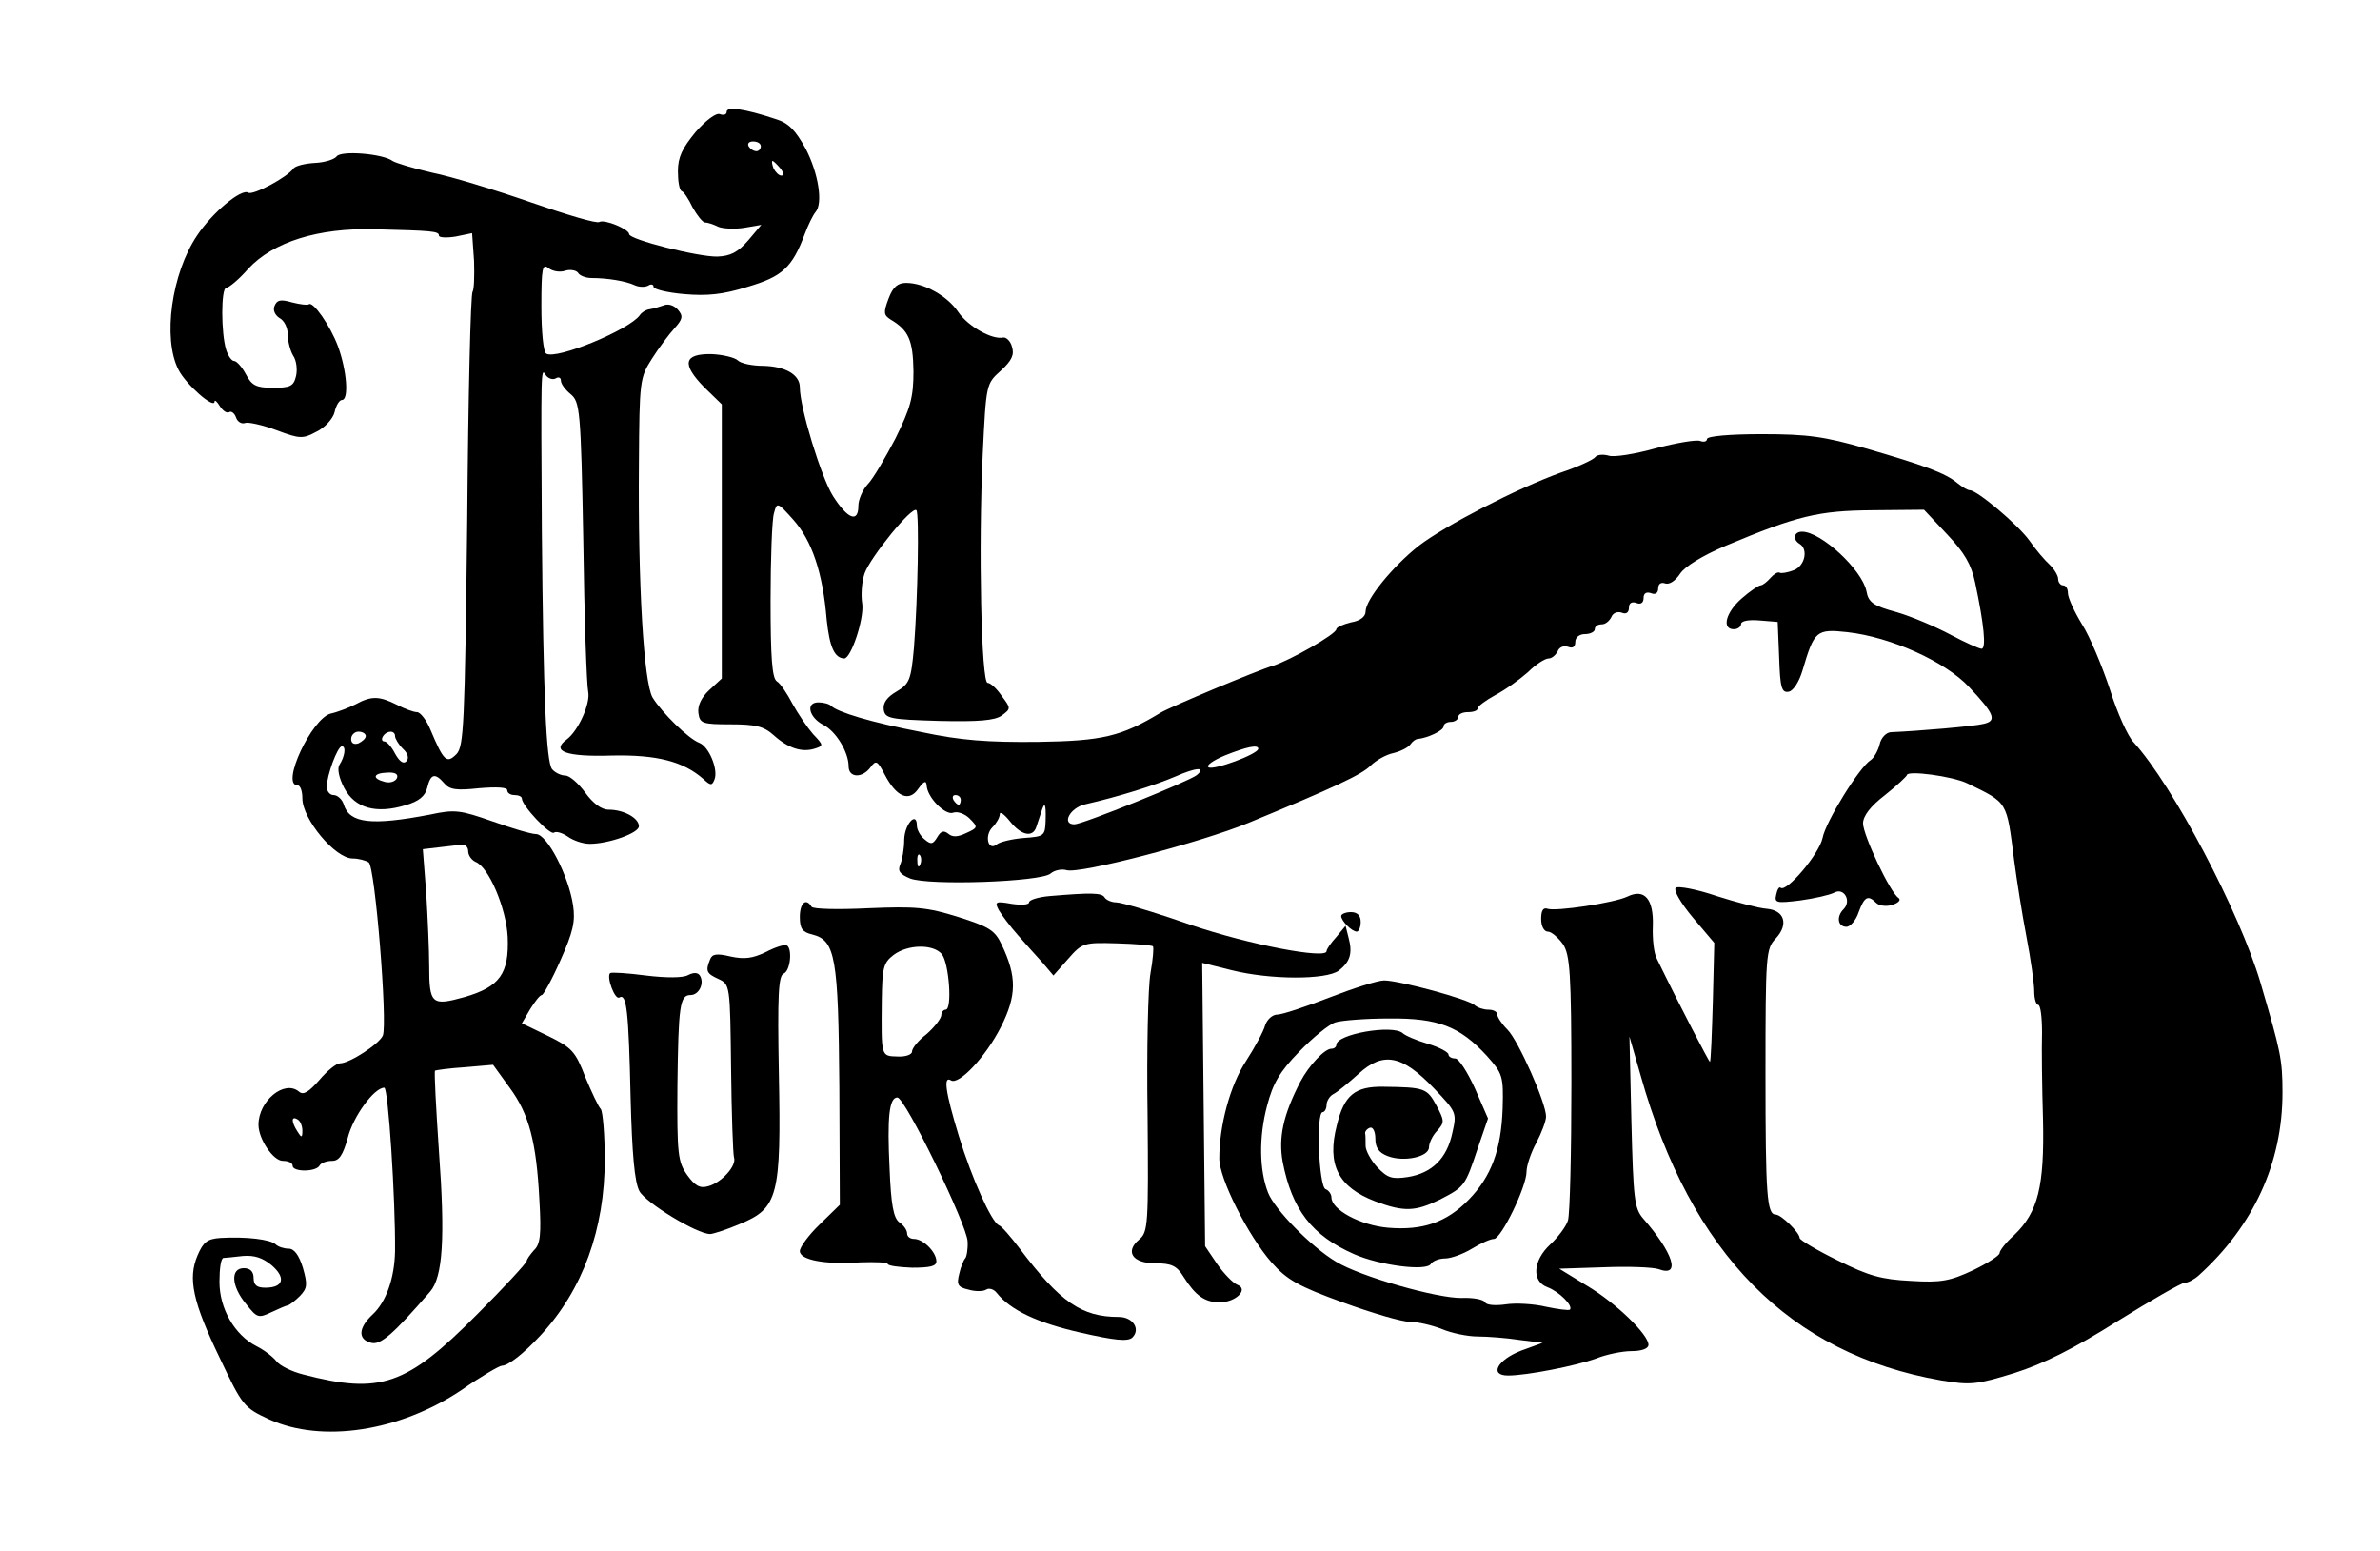
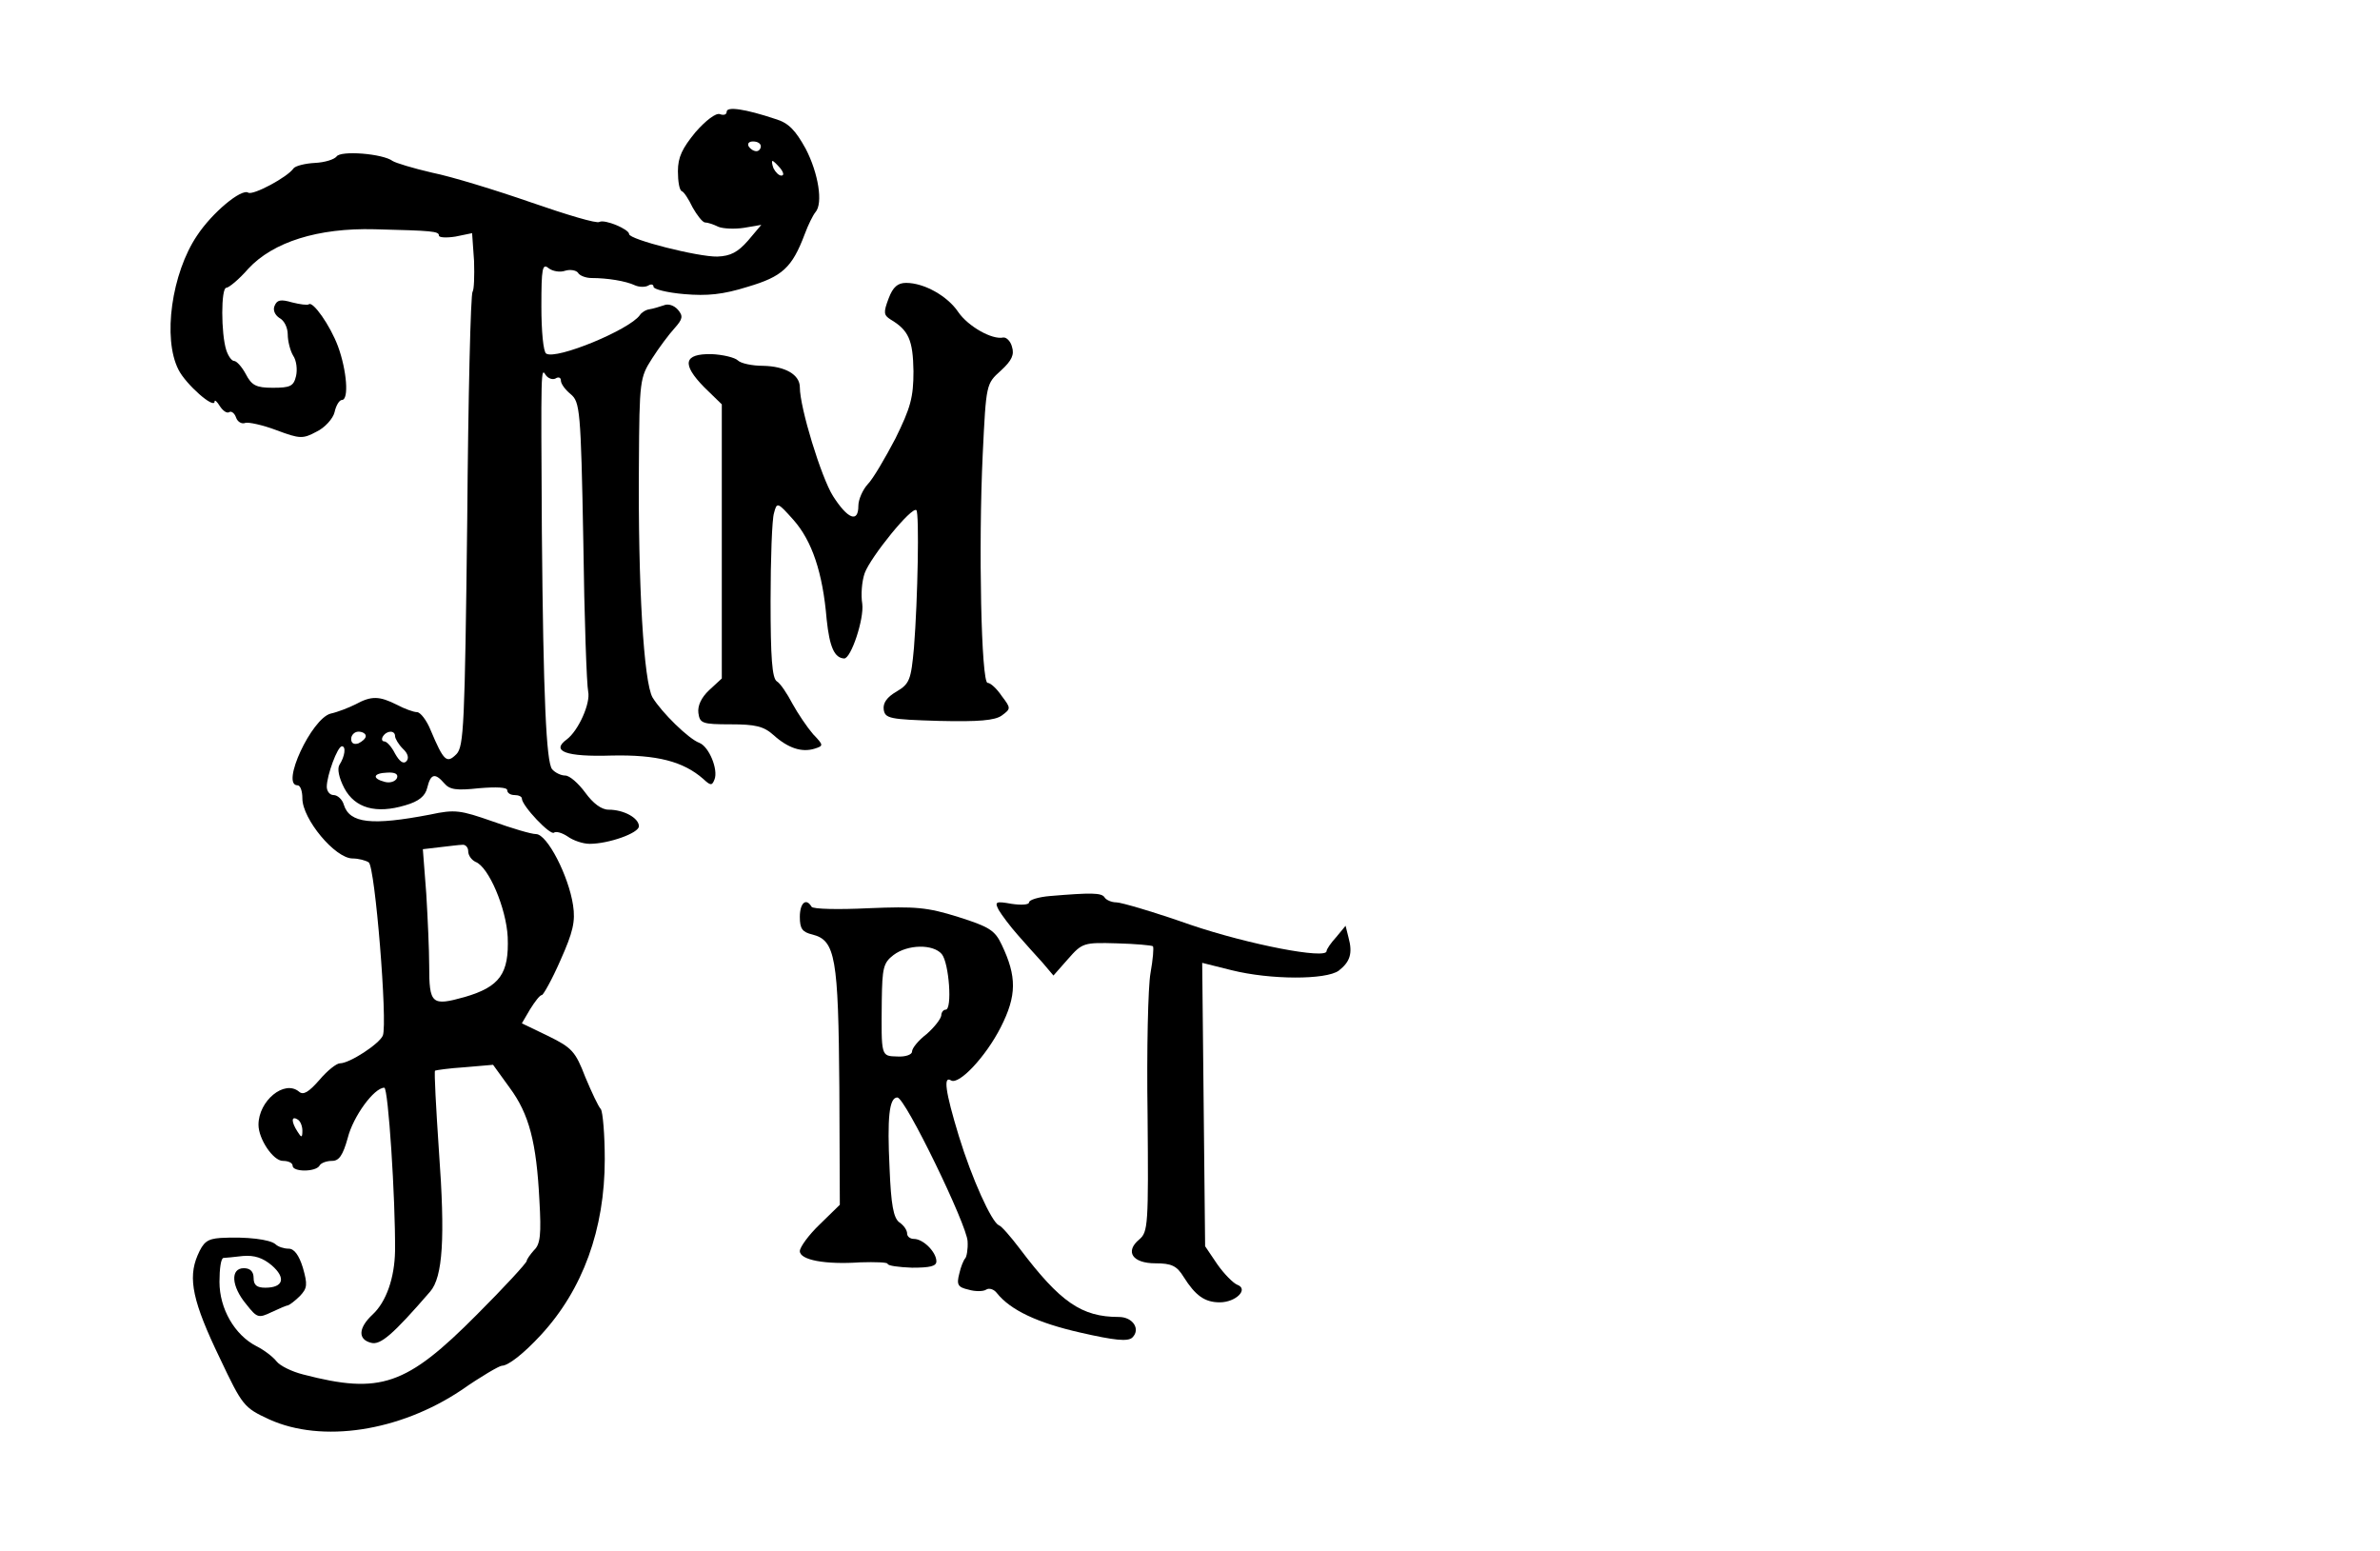
<svg xmlns="http://www.w3.org/2000/svg" version="1.0" width="488" height="318" viewBox="0 0 488 318" preserveAspectRatio="xMidYMid meet">
  <g transform="translate(0,318) scale(0.1,-0.1)" fill="#000000" stroke="none">
    <path d="M1490 2951 c0 -6 -6 -8 -14 -5 -8 3 -29 -13 -50 -37 -27 -33 -36 -51 -36 -80 0 -21 3 -39 8 -41 4 -1 14 -16 22 -33 9 -16 20 -30 25 -31 6 0 18 -4 28 -9 10 -4 34 -5 53 -2 l35 6 -27 -32 c-21 -24 -36 -32 -63 -33 -39 -1 -181 35 -181 46 0 10 -50 31 -61 25 -5 -4 -68 15 -140 40 -72 25 -163 53 -203 61 -39 9 -75 20 -81 24 -20 15 -107 22 -115 9 -5 -6 -24 -12 -44 -13 -20 -1 -40 -6 -44 -11 -12 -18 -83 -56 -93 -50 -14 9 -74 -41 -105 -88 -52 -77 -71 -211 -38 -275 15 -30 74 -82 74 -65 0 4 5 0 11 -10 6 -9 14 -15 19 -12 4 3 11 -2 14 -11 3 -9 12 -14 19 -11 6 2 35 -4 64 -15 48 -18 54 -18 82 -3 17 8 34 27 37 40 3 14 10 25 15 25 15 0 10 61 -8 110 -16 43 -52 94 -60 86 -3 -2 -18 0 -34 4 -24 7 -31 5 -36 -7 -4 -9 1 -19 10 -25 10 -5 17 -20 17 -34 0 -13 5 -33 11 -43 7 -10 9 -29 6 -42 -5 -21 -12 -24 -48 -24 -34 0 -43 5 -55 28 -8 15 -19 27 -24 27 -5 0 -12 10 -16 22 -11 34 -11 128 0 128 5 0 26 17 45 39 51 55 143 84 259 81 119 -3 132 -4 132 -13 0 -4 15 -5 34 -2 l34 7 4 -57 c1 -31 0 -59 -3 -63 -4 -4 -9 -215 -11 -469 -5 -421 -7 -463 -22 -479 -20 -20 -26 -15 -53 49 -8 20 -21 37 -28 37 -7 0 -26 7 -41 15 -36 18 -52 19 -85 1 -14 -7 -37 -16 -51 -19 -39 -10 -103 -147 -68 -147 6 0 10 -12 10 -27 0 -42 67 -123 103 -123 12 0 27 -4 33 -8 13 -8 39 -329 29 -355 -7 -17 -68 -57 -88 -57 -7 0 -26 -15 -42 -34 -22 -25 -33 -32 -42 -24 -30 25 -83 -19 -83 -68 0 -29 30 -74 50 -74 11 0 20 -4 20 -10 0 -13 47 -13 55 0 3 6 15 10 26 10 14 0 22 11 32 47 11 44 54 103 75 103 8 0 23 -228 22 -335 -1 -55 -18 -104 -46 -130 -29 -27 -31 -51 -3 -58 19 -5 44 16 121 105 26 30 31 110 18 288 -6 89 -10 163 -8 165 2 1 29 5 61 7 l58 5 34 -47 c40 -54 55 -112 61 -231 4 -69 2 -90 -11 -102 -8 -9 -15 -19 -15 -22 0 -4 -46 -54 -102 -110 -145 -146 -198 -164 -356 -123 -24 6 -48 18 -55 27 -7 9 -25 23 -41 31 -45 23 -76 77 -76 132 0 27 3 48 8 49 4 0 22 2 40 4 24 2 41 -4 59 -19 30 -26 24 -46 -13 -46 -17 0 -24 5 -24 20 0 13 -7 20 -20 20 -28 0 -26 -37 5 -74 22 -28 25 -29 52 -16 15 7 31 14 34 14 3 1 14 9 24 19 15 16 16 23 6 58 -8 26 -18 39 -29 39 -10 0 -22 4 -27 9 -11 10 -59 16 -113 13 -27 -2 -35 -8 -47 -36 -20 -47 -10 -95 46 -211 46 -97 49 -101 101 -125 108 -49 267 -25 394 60 40 28 78 50 83 50 13 0 45 25 80 63 86 93 131 217 131 360 0 51 -4 97 -8 103 -5 5 -19 35 -32 66 -20 52 -27 60 -76 84 l-54 26 17 29 c10 16 20 29 24 29 3 0 21 32 38 71 26 58 31 80 26 113 -9 60 -53 146 -76 146 -10 0 -50 12 -89 26 -66 23 -77 25 -128 14 -120 -23 -165 -18 -177 20 -3 11 -13 20 -21 20 -8 0 -14 8 -14 17 0 23 22 83 31 83 9 0 6 -21 -5 -38 -5 -8 -1 -27 10 -48 22 -41 65 -53 125 -35 28 8 41 19 45 36 7 29 16 31 35 9 11 -13 25 -15 71 -10 36 3 58 2 58 -4 0 -6 7 -10 15 -10 8 0 15 -3 15 -7 0 -15 59 -77 66 -70 4 3 16 0 28 -8 11 -8 31 -15 45 -15 39 0 101 22 101 36 0 17 -31 34 -62 34 -15 0 -32 13 -48 35 -14 19 -32 35 -41 35 -9 0 -21 6 -27 13 -12 15 -18 148 -21 487 -2 338 -2 337 8 321 5 -7 14 -10 20 -7 6 4 11 2 11 -4 0 -7 9 -19 20 -28 19 -16 21 -31 26 -302 2 -157 7 -295 10 -308 5 -24 -20 -80 -44 -98 -33 -24 -2 -36 92 -33 93 2 147 -12 188 -48 15 -14 18 -14 23 -1 8 20 -11 67 -31 75 -22 8 -77 62 -96 93 -18 31 -30 229 -28 480 1 170 2 176 27 215 14 22 35 50 46 62 17 19 18 25 7 38 -8 9 -20 13 -29 9 -9 -3 -22 -7 -29 -8 -8 -1 -17 -7 -20 -12 -21 -30 -171 -92 -192 -79 -6 3 -10 46 -10 97 0 78 2 89 15 78 8 -6 23 -9 34 -5 10 3 22 1 26 -4 3 -6 16 -11 28 -11 32 0 70 -6 89 -15 9 -4 22 -4 28 0 5 3 10 2 10 -3 0 -5 28 -12 63 -15 47 -4 79 -1 130 15 71 21 91 39 117 108 7 19 17 39 22 45 16 18 6 80 -20 130 -21 38 -35 53 -62 61 -63 21 -100 26 -100 15z m70 -71 c0 -5 -4 -10 -9 -10 -6 0 -13 5 -16 10 -3 6 1 10 9 10 9 0 16 -4 16 -10z m40 -45 c7 -9 8 -15 2 -15 -5 0 -12 7 -16 15 -3 8 -4 15 -2 15 2 0 9 -7 16 -15z m-850 -1164 c0 -5 -7 -11 -15 -15 -9 -3 -15 0 -15 9 0 8 7 15 15 15 8 0 15 -4 15 -9z m60 0 c0 -5 7 -17 16 -26 11 -10 13 -20 7 -26 -6 -6 -14 0 -23 16 -7 14 -17 25 -22 25 -5 0 -6 5 -3 10 8 13 25 13 25 1z m4 -86 c-3 -7 -14 -11 -25 -8 -27 7 -24 18 5 19 16 1 23 -3 20 -11z m146 -150 c0 -9 7 -18 15 -22 27 -10 63 -95 66 -154 3 -75 -16 -102 -88 -123 -68 -19 -73 -15 -73 65 0 31 -3 97 -6 147 l-7 91 34 4 c19 2 40 5 47 5 6 1 12 -5 12 -13z m-340 -573 c0 -15 -2 -15 -10 -2 -13 20 -13 33 0 25 6 -3 10 -14 10 -23z" />
    <path d="M1822 2568 c-11 -29 -10 -34 4 -43 37 -22 46 -42 47 -106 0 -54 -6 -75 -37 -138 -21 -40 -46 -83 -57 -94 -10 -11 -19 -31 -19 -44 0 -36 -22 -27 -52 20 -24 38 -68 181 -68 223 0 26 -30 43 -75 44 -23 0 -46 5 -52 11 -6 6 -31 12 -54 13 -57 1 -62 -20 -15 -68 l36 -35 0 -281 0 -281 -26 -24 c-16 -15 -24 -32 -22 -47 3 -21 8 -23 66 -23 51 0 68 -4 88 -22 30 -27 58 -36 84 -28 19 6 19 7 -3 30 -12 14 -31 42 -42 62 -11 21 -25 42 -32 46 -10 6 -13 50 -13 165 0 86 3 168 7 180 6 23 7 23 40 -14 38 -43 60 -108 68 -204 6 -57 16 -79 36 -80 14 0 41 81 37 112 -3 18 -1 46 5 63 12 33 97 138 106 129 6 -6 3 -181 -5 -282 -6 -66 -9 -74 -36 -90 -19 -11 -28 -23 -26 -37 3 -18 12 -20 113 -23 82 -2 115 1 129 11 19 14 19 15 0 40 -10 15 -23 27 -29 27 -13 0 -19 279 -10 469 7 144 7 144 37 171 23 21 28 33 23 49 -3 12 -12 20 -18 19 -23 -5 -72 23 -92 52 -22 33 -70 60 -107 60 -17 0 -27 -8 -36 -32z" />
-     <path d="M3500 2280 c0 -5 -6 -7 -14 -4 -8 3 -49 -4 -91 -15 -43 -12 -86 -19 -97 -15 -11 3 -23 2 -27 -3 -3 -5 -35 -20 -71 -32 -91 -33 -236 -108 -291 -150 -53 -42 -109 -110 -109 -135 0 -10 -11 -19 -30 -22 -16 -4 -30 -10 -30 -14 0 -10 -95 -64 -130 -75 -31 -9 -210 -84 -230 -96 -81 -49 -119 -58 -252 -60 -102 -1 -158 3 -238 20 -104 20 -173 41 -186 54 -4 4 -16 7 -26 7 -27 0 -19 -31 10 -46 26 -13 52 -56 52 -85 0 -24 28 -25 45 -2 11 15 14 14 29 -15 24 -46 50 -57 69 -29 11 15 16 18 17 7 1 -25 39 -63 55 -56 9 3 24 -3 33 -12 18 -18 17 -19 -7 -30 -17 -8 -28 -9 -37 -1 -9 7 -15 5 -22 -7 -9 -15 -13 -16 -26 -5 -9 7 -16 20 -16 28 0 31 -25 4 -26 -28 0 -19 -4 -42 -8 -51 -6 -14 -1 -20 20 -29 39 -15 268 -7 288 10 8 7 23 10 33 7 27 -8 273 56 373 97 177 73 232 99 250 117 11 11 32 23 47 26 16 4 31 12 35 18 4 6 11 11 15 11 20 2 53 17 53 26 0 5 7 9 15 9 8 0 15 5 15 10 0 6 9 10 20 10 11 0 20 3 20 8 0 4 16 16 36 27 21 11 50 32 67 47 16 16 35 28 42 28 7 0 15 7 19 15 3 8 12 12 21 9 10 -4 15 0 15 10 0 9 8 16 20 16 11 0 20 5 20 10 0 6 6 10 14 10 8 0 16 7 20 15 3 8 12 12 21 9 9 -4 15 0 15 10 0 10 6 13 15 10 9 -4 15 0 15 10 0 10 6 13 15 10 9 -4 15 0 15 10 0 9 6 13 14 10 9 -3 21 5 31 20 10 15 46 37 93 57 148 62 190 72 302 73 l105 1 47 -50 c36 -38 50 -62 58 -100 18 -85 23 -135 13 -135 -5 0 -34 13 -64 29 -30 16 -79 37 -110 46 -48 13 -58 20 -62 43 -9 44 -93 122 -132 122 -17 0 -20 -16 -5 -25 18 -11 11 -45 -12 -54 -13 -5 -26 -7 -29 -5 -4 2 -12 -3 -19 -11 -7 -8 -16 -15 -20 -15 -4 0 -22 -12 -39 -27 -33 -29 -41 -63 -16 -63 8 0 15 5 15 11 0 6 16 9 38 7 l37 -3 3 -73 c2 -62 5 -73 20 -70 9 2 21 20 28 44 24 81 28 85 92 78 89 -10 200 -60 249 -112 53 -56 58 -70 30 -76 -19 -5 -138 -15 -189 -17 -10 0 -21 -11 -24 -25 -3 -13 -12 -28 -18 -32 -23 -14 -93 -127 -99 -160 -7 -33 -74 -112 -86 -102 -3 3 -7 -4 -9 -14 -4 -17 0 -18 49 -12 29 4 60 11 70 16 20 11 36 -17 19 -34 -15 -15 -12 -36 6 -36 8 0 20 14 25 30 12 32 19 36 36 19 6 -6 21 -8 33 -4 13 4 18 10 13 14 -17 10 -73 129 -73 153 0 15 15 35 45 58 24 19 44 38 45 41 0 10 93 -2 124 -17 84 -41 80 -35 96 -159 5 -38 16 -108 25 -155 9 -47 16 -97 16 -112 0 -16 4 -28 8 -28 5 0 8 -26 8 -57 -1 -32 0 -112 2 -178 3 -137 -10 -190 -59 -237 -17 -15 -30 -32 -30 -37 0 -5 -25 -21 -54 -35 -47 -22 -66 -26 -128 -22 -60 3 -86 10 -150 42 -43 21 -78 42 -78 46 0 11 -38 48 -49 48 -18 0 -21 38 -21 288 0 246 1 257 21 278 27 29 18 58 -19 61 -15 1 -61 13 -102 26 -41 14 -79 21 -84 17 -5 -5 10 -31 35 -61 l44 -52 -3 -121 c-2 -67 -4 -122 -6 -123 -1 -1 -59 109 -109 212 -6 11 -9 41 -8 66 2 56 -17 78 -52 61 -27 -13 -147 -31 -164 -25 -9 3 -13 -4 -13 -21 0 -15 6 -26 14 -26 7 0 21 -12 31 -26 14 -22 17 -58 17 -284 0 -142 -3 -269 -7 -282 -4 -13 -21 -35 -36 -49 -36 -33 -39 -76 -6 -88 24 -9 53 -38 46 -46 -3 -2 -25 1 -49 6 -25 6 -62 8 -82 5 -20 -3 -40 -2 -43 4 -3 6 -25 10 -48 9 -50 -1 -208 44 -257 74 -51 30 -127 108 -140 142 -18 46 -19 114 -2 178 12 46 26 70 66 111 28 29 61 56 74 60 12 4 62 8 110 8 101 1 145 -16 201 -77 32 -36 34 -41 32 -108 -3 -84 -23 -139 -70 -187 -45 -46 -94 -63 -165 -57 -57 5 -116 37 -116 62 0 7 -6 15 -12 17 -14 5 -20 158 -6 158 4 0 8 7 8 15 0 7 6 18 14 22 8 4 31 23 51 41 51 47 90 39 155 -29 47 -49 47 -51 38 -91 -11 -53 -42 -83 -91 -91 -33 -5 -42 -2 -63 20 -13 14 -24 34 -24 44 0 11 0 22 -1 26 0 4 4 9 10 11 6 2 11 -8 11 -22 0 -19 7 -29 25 -36 33 -13 85 -2 85 18 0 8 7 24 17 34 15 17 15 20 -2 52 -19 35 -24 37 -108 38 -59 1 -81 -17 -96 -79 -21 -81 3 -127 79 -156 59 -22 82 -21 133 4 50 26 51 27 77 105 l21 61 -27 62 c-15 33 -33 61 -40 61 -8 0 -14 4 -14 8 0 5 -19 15 -42 22 -24 7 -47 17 -52 22 -21 18 -136 -2 -136 -24 0 -4 -4 -8 -10 -8 -14 0 -46 -34 -64 -68 -35 -68 -45 -114 -36 -164 19 -98 60 -151 146 -189 52 -23 149 -36 158 -20 4 6 17 11 29 11 12 0 37 9 55 20 18 11 38 20 45 20 15 0 67 107 67 138 0 12 9 39 20 59 11 21 20 45 20 54 0 28 -57 156 -79 178 -12 12 -21 26 -21 31 0 6 -8 10 -18 10 -10 0 -22 4 -28 9 -11 12 -155 51 -186 51 -13 0 -63 -16 -112 -35 -49 -19 -97 -35 -107 -35 -10 0 -21 -10 -25 -22 -3 -12 -21 -45 -39 -73 -33 -50 -55 -133 -55 -200 0 -42 59 -158 107 -213 32 -36 55 -49 146 -82 60 -22 122 -40 138 -40 16 0 46 -7 66 -15 19 -8 52 -15 73 -15 20 0 59 -3 85 -7 l48 -6 -44 -16 c-49 -19 -66 -51 -27 -51 39 0 140 20 181 35 20 8 53 15 72 15 21 0 35 5 35 13 0 21 -67 86 -126 121 l-57 35 92 3 c51 2 101 0 112 -4 46 -17 30 33 -32 104 -18 21 -20 40 -24 198 l-4 175 23 -80 c103 -366 306 -571 616 -625 60 -10 72 -9 150 15 60 19 122 50 211 106 69 43 132 79 138 79 7 0 20 7 29 15 113 102 172 231 172 375 0 69 -4 85 -45 225 -43 146 -180 405 -260 493 -12 12 -34 61 -49 109 -16 48 -41 108 -57 133 -16 26 -29 55 -29 64 0 9 -4 16 -10 16 -5 0 -10 6 -10 13 0 7 -8 20 -17 29 -10 9 -29 31 -42 50 -24 33 -107 103 -122 103 -5 0 -16 7 -26 15 -24 20 -67 36 -188 71 -84 24 -118 29 -212 29 -66 0 -113 -4 -113 -10z m-920 -635 c0 -11 -92 -45 -102 -38 -6 3 9 14 33 24 45 18 69 23 69 14z m-126 -54 c-14 -12 -234 -101 -251 -101 -27 0 -9 34 22 41 70 16 143 39 185 57 43 19 64 20 44 3z m-484 -51 c0 -5 -2 -10 -4 -10 -3 0 -8 5 -11 10 -3 6 -1 10 4 10 6 0 11 -4 11 -10z m174 -42 c-1 -32 -3 -33 -45 -36 -24 -2 -49 -8 -55 -13 -18 -15 -26 18 -9 35 8 8 15 20 15 27 0 6 9 0 21 -15 23 -29 47 -34 54 -11 3 8 7 22 10 30 7 23 10 18 9 -17z m-257 -90 c-3 -8 -6 -5 -6 6 -1 11 2 17 5 13 3 -3 4 -12 1 -19z" />
    <path d="M2153 1343 c-24 -2 -43 -8 -43 -13 0 -5 -16 -6 -36 -3 -33 6 -35 4 -26 -13 6 -10 23 -33 39 -51 15 -17 38 -43 51 -57 l22 -26 30 34 c29 33 32 34 100 32 38 -1 71 -4 74 -6 2 -3 0 -27 -5 -55 -5 -27 -8 -158 -6 -290 2 -226 1 -241 -17 -256 -30 -25 -14 -49 33 -49 33 0 44 -5 58 -28 24 -38 43 -52 74 -52 33 0 60 27 36 36 -8 3 -27 22 -41 42 l-25 37 -3 291 -3 290 60 -15 c80 -20 194 -20 220 -1 23 18 29 35 20 68 l-6 24 -19 -23 c-11 -12 -20 -25 -20 -29 0 -17 -158 13 -279 54 -74 26 -142 46 -152 46 -10 0 -21 5 -24 10 -6 10 -28 10 -112 3z" />
    <path d="M1640 1300 c0 -24 5 -31 26 -36 47 -12 53 -47 55 -313 l1 -241 -41 -40 c-23 -22 -41 -47 -41 -55 0 -18 51 -28 124 -23 31 1 56 0 56 -3 0 -4 23 -7 50 -8 37 0 50 3 50 13 0 19 -27 46 -46 46 -8 0 -14 5 -14 11 0 7 -7 17 -16 23 -12 9 -17 36 -20 111 -5 103 -1 145 16 145 16 0 143 -262 144 -295 1 -16 -2 -32 -5 -35 -3 -3 -9 -17 -12 -31 -6 -23 -3 -28 19 -33 13 -4 30 -4 36 0 6 4 16 1 22 -7 28 -35 83 -61 171 -81 70 -16 98 -19 107 -10 17 17 1 42 -28 42 -76 0 -120 30 -203 140 -19 25 -38 47 -43 48 -15 7 -55 95 -82 183 -28 92 -32 124 -16 114 16 -10 71 48 102 109 33 65 33 104 2 169 -14 30 -26 37 -89 57 -64 20 -87 22 -184 18 -61 -3 -114 -2 -117 3 -11 19 -24 8 -24 -21z m291 -76 c15 -18 22 -114 8 -114 -5 0 -9 -6 -9 -12 -1 -7 -14 -24 -30 -38 -17 -13 -30 -29 -30 -36 0 -6 -13 -11 -30 -10 -34 1 -33 -1 -32 115 1 66 3 77 24 93 29 22 81 23 99 2z" />
-     <path d="M2750 1302 c0 -10 22 -32 32 -32 4 0 8 9 8 20 0 13 -7 20 -20 20 -11 0 -20 -4 -20 -8z" />
-     <path d="M1570 1228 c-27 -13 -44 -15 -72 -9 -29 7 -38 5 -42 -6 -10 -24 -7 -29 17 -40 24 -11 24 -13 26 -183 1 -94 4 -177 6 -183 6 -17 -26 -52 -53 -59 -17 -5 -27 1 -43 23 -19 27 -21 42 -20 184 2 164 5 185 27 185 17 0 29 24 19 40 -4 6 -12 7 -24 1 -10 -6 -45 -6 -86 -1 -38 5 -71 7 -74 5 -8 -8 10 -56 19 -50 15 9 19 -28 23 -205 3 -115 8 -173 18 -192 13 -24 118 -88 145 -88 6 0 34 9 62 21 77 32 84 57 79 307 -3 161 -1 202 10 206 14 6 18 52 6 58 -5 2 -24 -4 -43 -14z" />
  </g>
</svg>